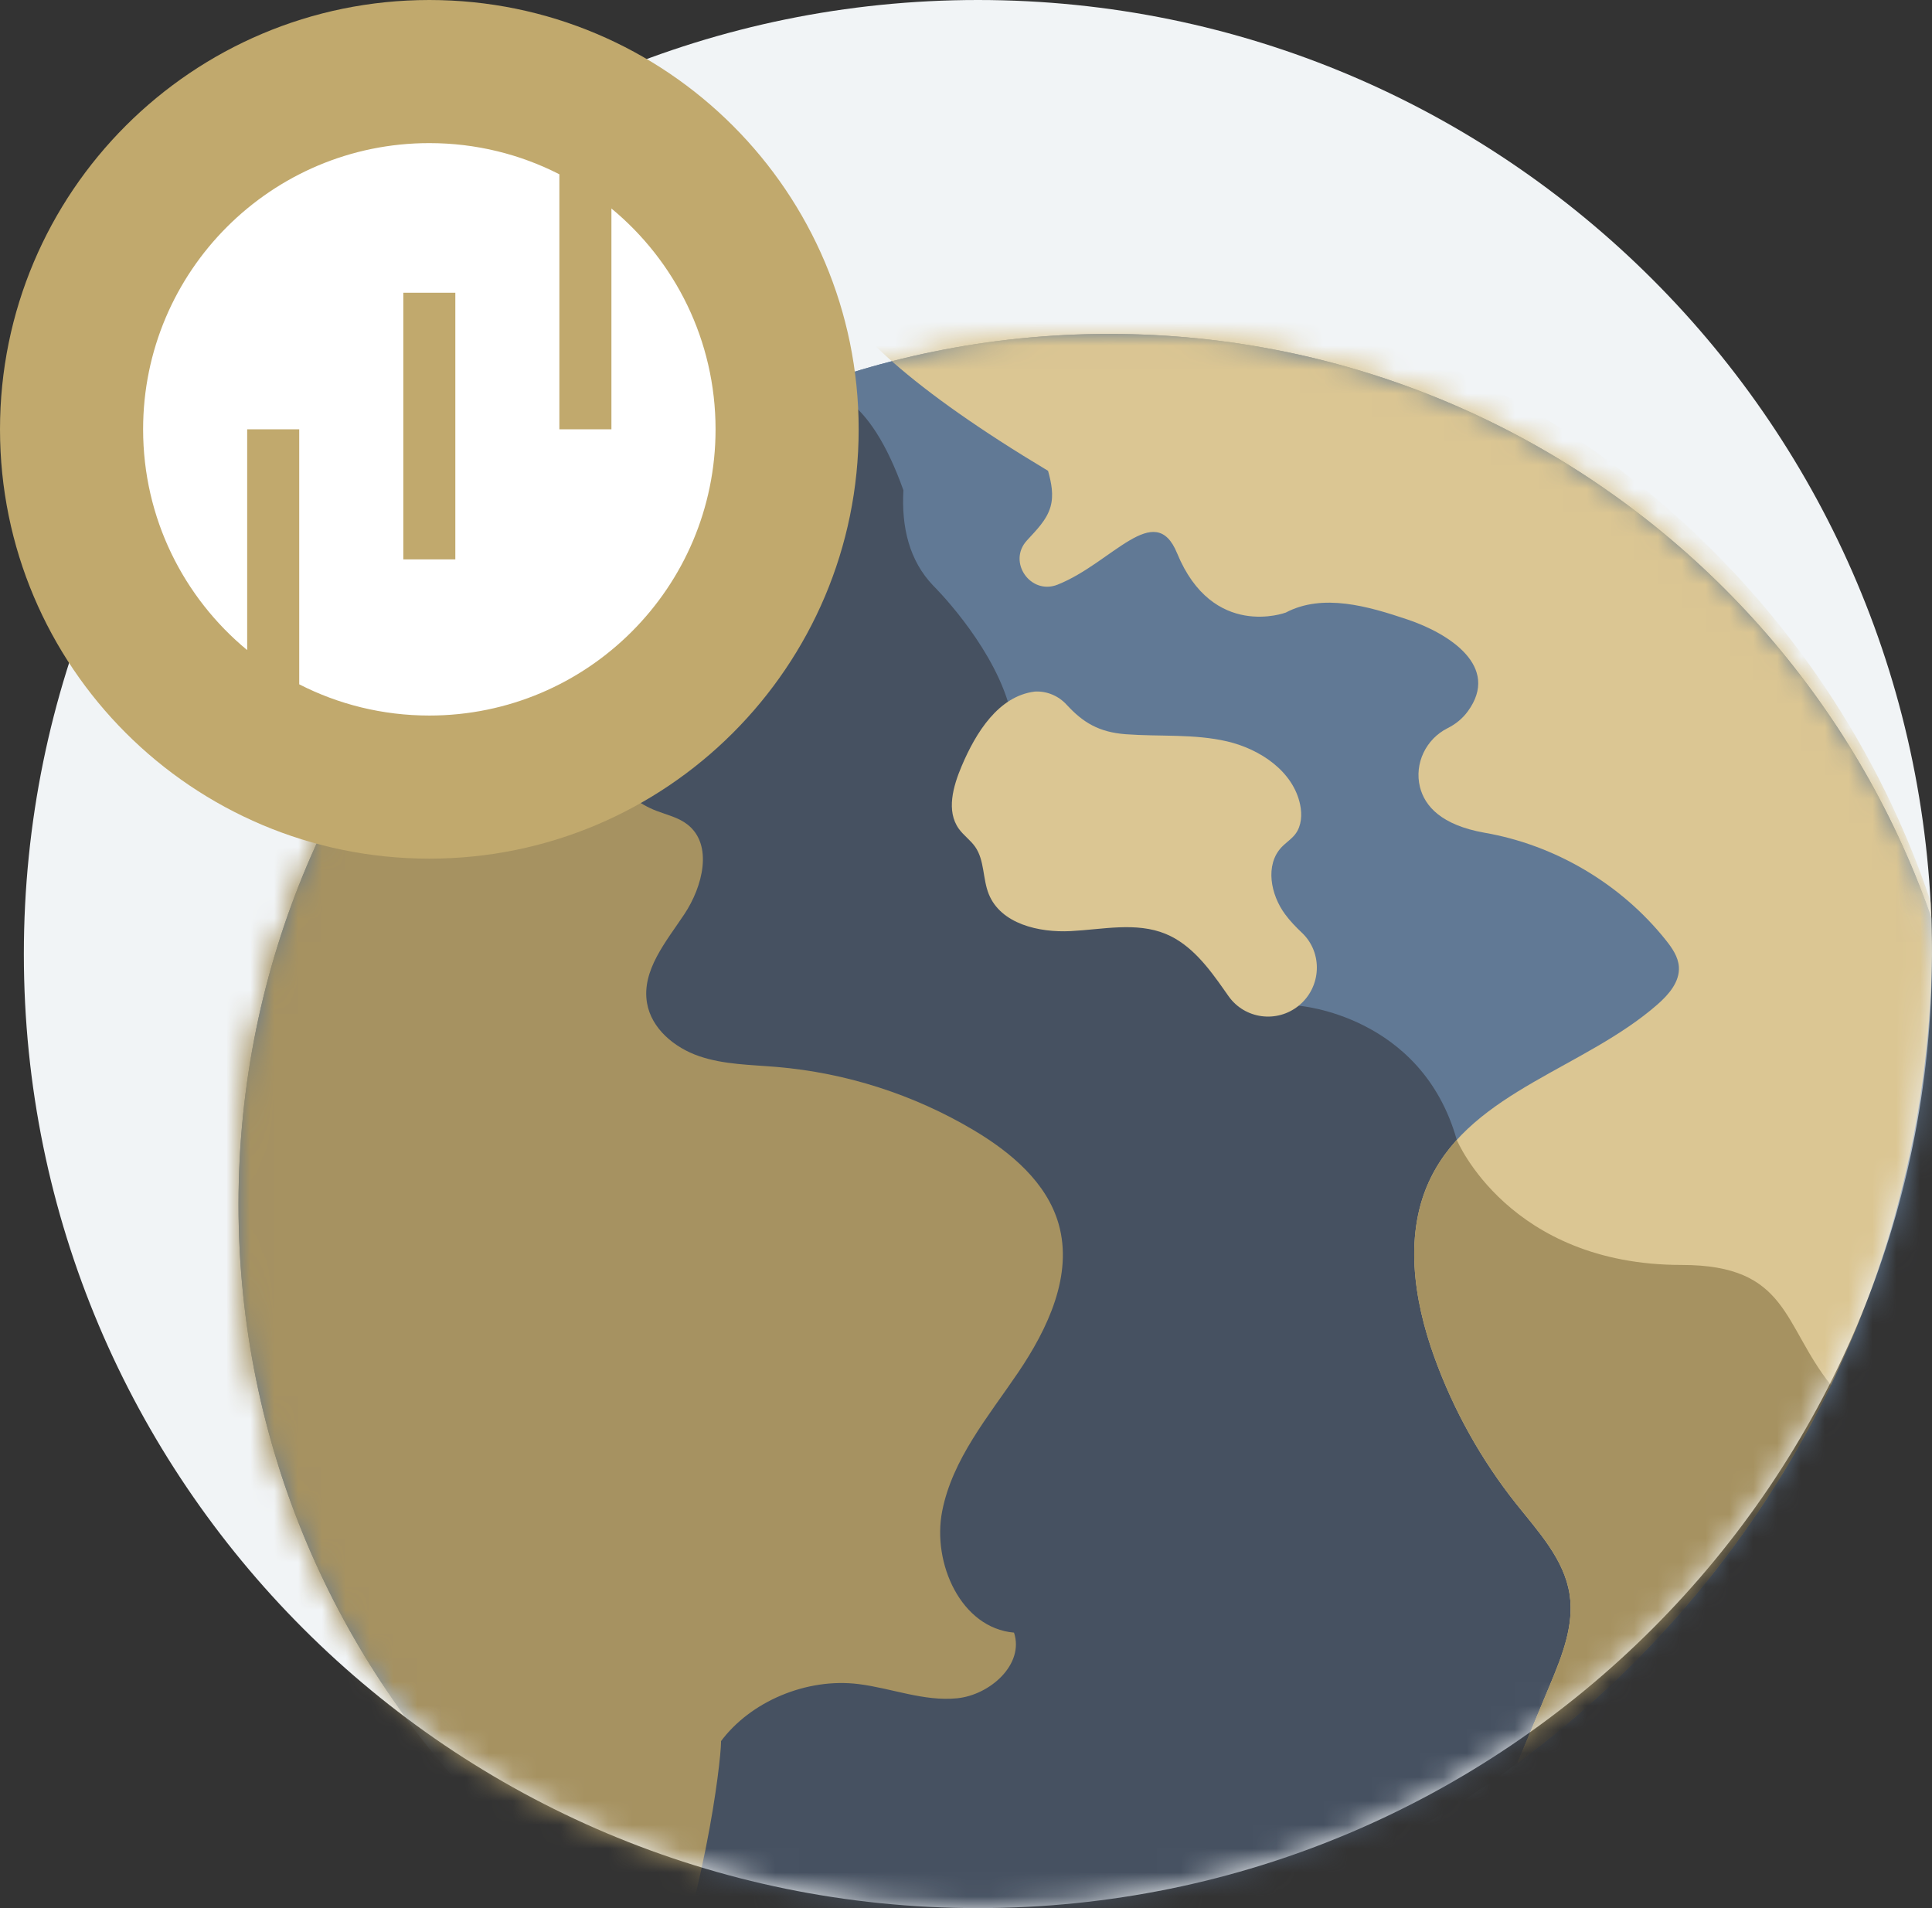
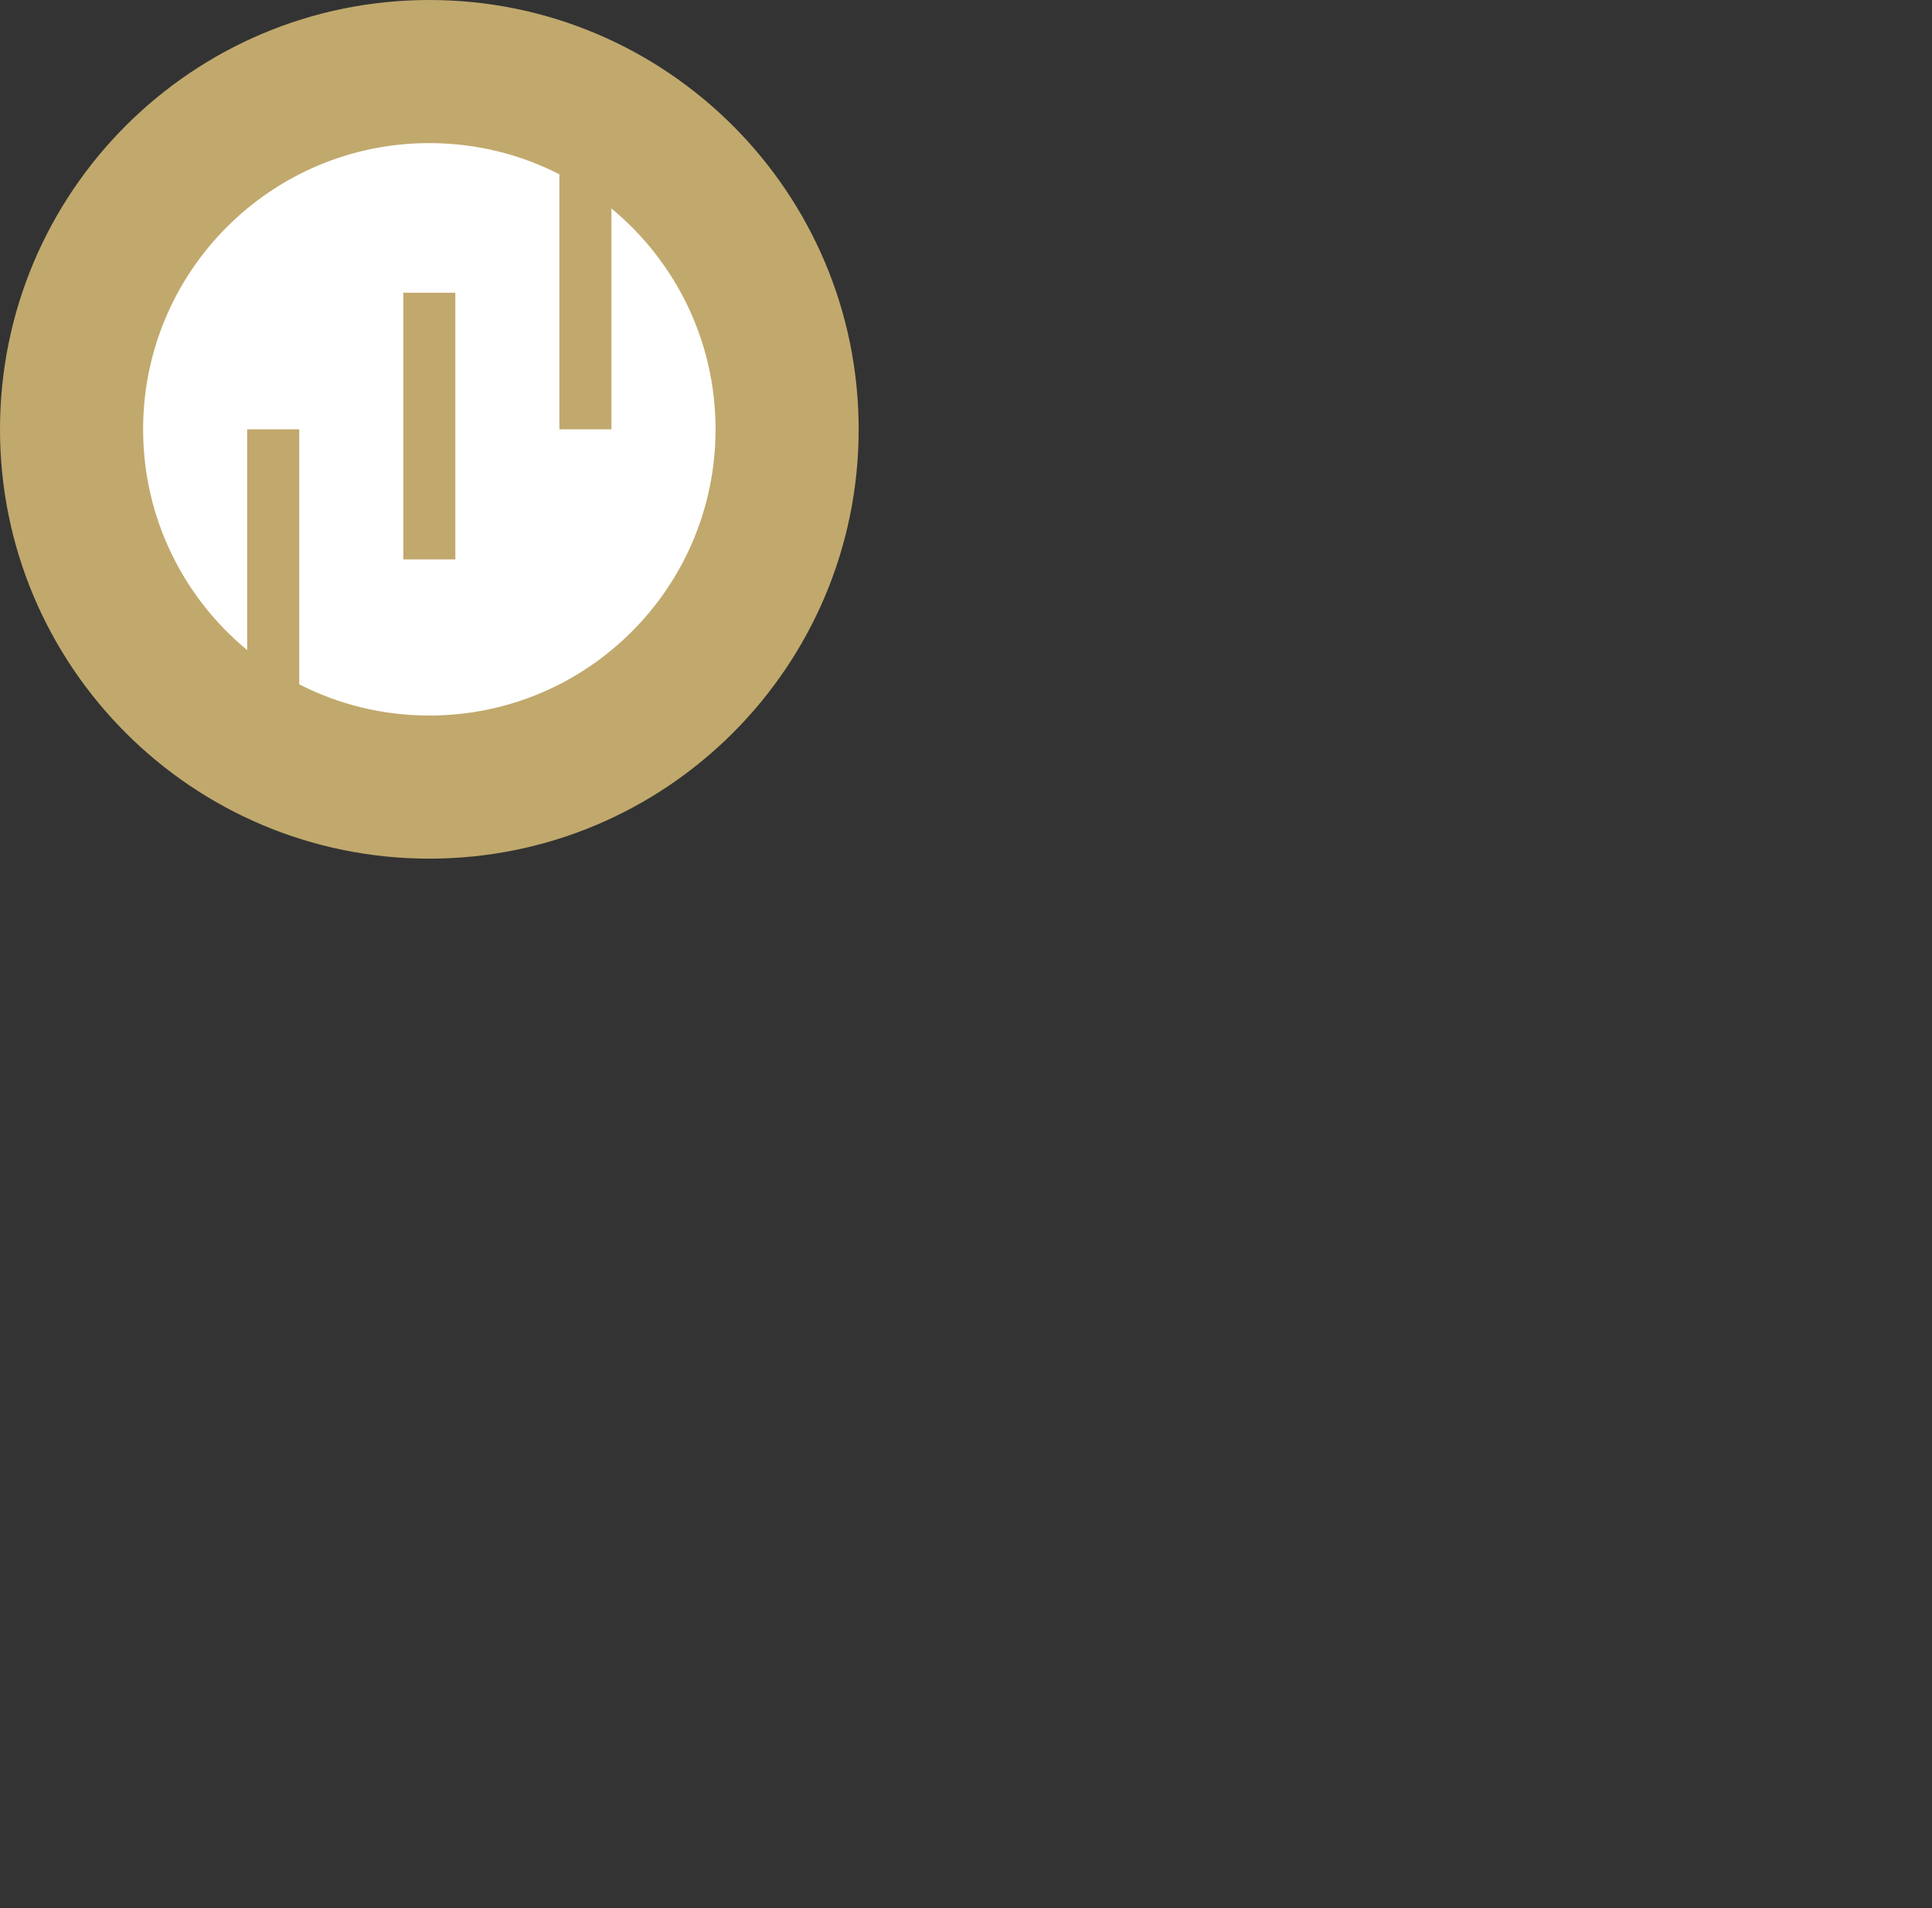
<svg xmlns="http://www.w3.org/2000/svg" width="81" height="80" viewBox="0 0 81 80" fill="none">
  <rect x="0" y="0" width="81" height="80" fill="#333333" stroke="none" />
-   <path d="M41 80C63.091 80 81 62.091 81 40C81 17.909 63.091 0 41 0C18.909 0 1 17.909 1 40C1 62.091 18.909 80 41 80Z" fill="#F1F4F6" />
  <mask id="mask0_16730_338406" style="mask-type:alpha" maskUnits="userSpaceOnUse" x="1" y="0" width="80" height="80">
-     <path d="M41 80C63.091 80 81 62.091 81 40C81 17.909 63.091 0 41 0C18.909 0 1 17.909 1 40C1 62.091 18.909 80 41 80Z" fill="#322F27" />
-   </mask>
+     </mask>
  <g mask="url(#mask0_16730_338406)">
    <path d="M46.5 87C66.658 87 83 70.658 83 50.5C83 30.342 66.658 14 46.5 14C26.342 14 10 30.342 10 50.5C10 70.658 26.342 87 46.5 87Z" fill="#617995" />
    <path d="M46.5 87C66.658 87 83 70.658 83 50.5C83 30.342 66.658 14 46.5 14C26.342 14 10 30.342 10 50.5C10 70.658 26.342 87 46.5 87Z" fill="#617995" />
    <mask id="mask1_16730_338406" style="mask-type:alpha" maskUnits="userSpaceOnUse" x="10" y="14" width="73" height="73">
      <path d="M46.5 87C66.658 87 83 70.658 83 50.5C83 30.342 66.658 14 46.5 14C26.342 14 10 30.342 10 50.5C10 70.658 26.342 87 46.5 87Z" fill="#617995" />
      <path d="M46.5 87C66.658 87 83 70.658 83 50.5C83 30.342 66.658 14 46.5 14C26.342 14 10 30.342 10 50.5C10 70.658 26.342 87 46.5 87Z" fill="#617995" />
    </mask>
    <g mask="url(#mask1_16730_338406)">
      <path d="M38.19 82.289C55.171 82.289 69.842 72.402 76.763 58.071C74.732 55.533 74.983 53.035 70.506 53.035C63.254 53.035 61.076 47.791 61.076 47.791C59.597 42.547 54.447 42.167 54.447 42.167L42.258 29.421C41.444 26.834 39.125 24.553 39.125 24.553C38.117 23.501 37.789 22.092 37.876 20.554C35 12.5 30.85 18.387 28.577 15.668C25.459 17.162 22.576 19.067 20 21.317V51.336C20 51.86 20.296 52.346 20.772 52.604C26.84 55.892 30.61 62.219 30.61 69.116C30.61 73.389 29.205 77.416 26.611 80.703C30.294 81.735 34.178 82.289 38.19 82.289Z" fill="#465161" />
      <path d="M42.683 57.549C43.931 55.707 44.995 53.458 44.384 51.318C43.887 49.574 42.38 48.311 40.822 47.384C38.315 45.892 35.468 44.978 32.561 44.733C31.47 44.64 30.353 44.637 29.316 44.283C28.28 43.93 27.309 43.129 27.126 42.05C26.894 40.686 27.927 39.48 28.692 38.328C29.458 37.176 29.912 35.42 28.822 34.568C28.447 34.274 27.965 34.166 27.52 33.995C24.615 32.881 23.71 28.476 25.942 26.308C26.318 25.942 26.785 25.591 26.867 25.072C27.026 24.067 25.749 23.551 24.805 23.172C23.36 22.594 22.208 21.456 21.485 20.084C20.979 20.483 20.485 20.895 20 21.318L-1 51.318C-1 51.841 -0.704 52.327 -0.228 52.585C-4 114 9.5 87 16 96.5C28.692 94.5 30.473 71.759 30.206 73.03C31.457 71.33 33.829 70.335 36 70.608C37.384 70.782 38.739 71.342 40.127 71.203C41.515 71.064 42.951 69.775 42.513 68.45C40.295 68.26 39.074 65.544 39.501 63.36C39.928 61.175 41.434 59.392 42.683 57.549Z" fill="#A69261" />
      <path d="M80.969 37.873C76.616 24.864 65.411 14.995 51.638 12.55C46.5 6 21.002 6 43.94 19.74C44.08 20.243 44.183 20.75 44.044 21.243C43.888 21.799 43.453 22.223 43.064 22.648C43.059 22.654 43.054 22.66 43.049 22.665C42.231 23.564 43.209 24.961 44.338 24.513C46.626 23.605 48.417 20.923 49.349 23.192C50.844 26.832 53.904 25.684 53.904 25.684C55.46 24.866 57.351 25.414 59.017 25.976C60.742 26.557 62.925 27.94 61.533 29.831C61.312 30.132 61.021 30.365 60.692 30.529C59.786 30.981 59.288 32.012 59.532 32.995C59.732 33.799 60.426 34.59 62.231 34.912C65.201 35.426 67.962 37.06 69.841 39.416C70.105 39.747 70.361 40.116 70.388 40.539C70.428 41.162 69.965 41.697 69.495 42.109C66.459 44.771 61.787 45.747 59.994 49.365C58.847 51.68 59.26 54.471 60.137 56.901C60.936 59.116 62.098 61.199 63.562 63.043C64.492 64.212 65.585 65.378 65.808 66.855C66.003 68.142 65.492 69.421 64.991 70.623C64.533 71.722 64.075 72.822 63.617 73.921C74.163 66.124 81.002 53.601 81.002 39.479C81.002 38.941 80.988 38.406 80.969 37.873Z" fill="#DBC693" />
      <path d="M63.616 73.921C69.186 69.802 73.722 64.365 76.762 58.07C74.733 55.532 74.983 53.035 70.506 53.035C63.267 53.035 61.085 47.81 61.077 47.792C60.653 48.259 60.284 48.776 59.993 49.365C58.845 51.679 59.258 54.471 60.136 56.901C60.935 59.115 62.097 61.199 63.561 63.042C64.49 64.212 65.584 65.377 65.807 66.854C66.001 68.142 65.49 69.421 64.99 70.623C64.532 71.723 64.074 72.822 63.616 73.921Z" fill="#A69261" />
-       <path d="M54.58 39.103C54.326 38.863 54.084 38.611 53.876 38.329C53.271 37.511 53.031 36.265 53.727 35.523C53.913 35.326 54.151 35.18 54.313 34.963C54.569 34.621 54.595 34.155 54.509 33.737C54.22 32.343 52.842 31.412 51.456 31.086C50.071 30.761 48.623 30.89 47.203 30.784C46.062 30.699 45.397 30.284 44.719 29.546C44.377 29.173 43.89 28.967 43.386 28.995C41.863 29.183 40.912 30.713 40.315 32.127C39.959 32.969 39.666 34 40.197 34.745C40.396 35.024 40.691 35.225 40.887 35.507C41.281 36.075 41.196 36.846 41.455 37.487C41.958 38.733 43.55 39.107 44.892 39.038C46.233 38.969 47.638 38.644 48.879 39.158C49.938 39.598 50.667 40.568 51.325 41.507C51.386 41.593 51.447 41.68 51.508 41.767C52.185 42.726 53.536 42.906 54.448 42.166C55.403 41.393 55.475 39.947 54.58 39.103Z" fill="#DBC693" />
    </g>
  </g>
  <path d="M18 36C27.941 36 36 27.941 36 18C36 8.059 27.941 0 18 0C8.059 0 0 8.059 0 18C0 27.941 8.059 36 18 36Z" fill="#C1A96D" />
  <path fill-rule="evenodd" clip-rule="evenodd" d="M18 6C19.963 6 21.816 6.471 23.452 7.307V18H25.634V8.741C28.3 10.942 30 14.273 30 18C30 24.627 24.627 30 18 30C16.036 30 14.181 29.528 12.545 28.691V18H10.363V27.256C7.698 25.055 6 21.726 6 18C6 11.373 11.373 6 18 6ZM19.09 12.273H16.909V21.498V23.454H19.09V21.218V12.273Z" fill="white" />
</svg>